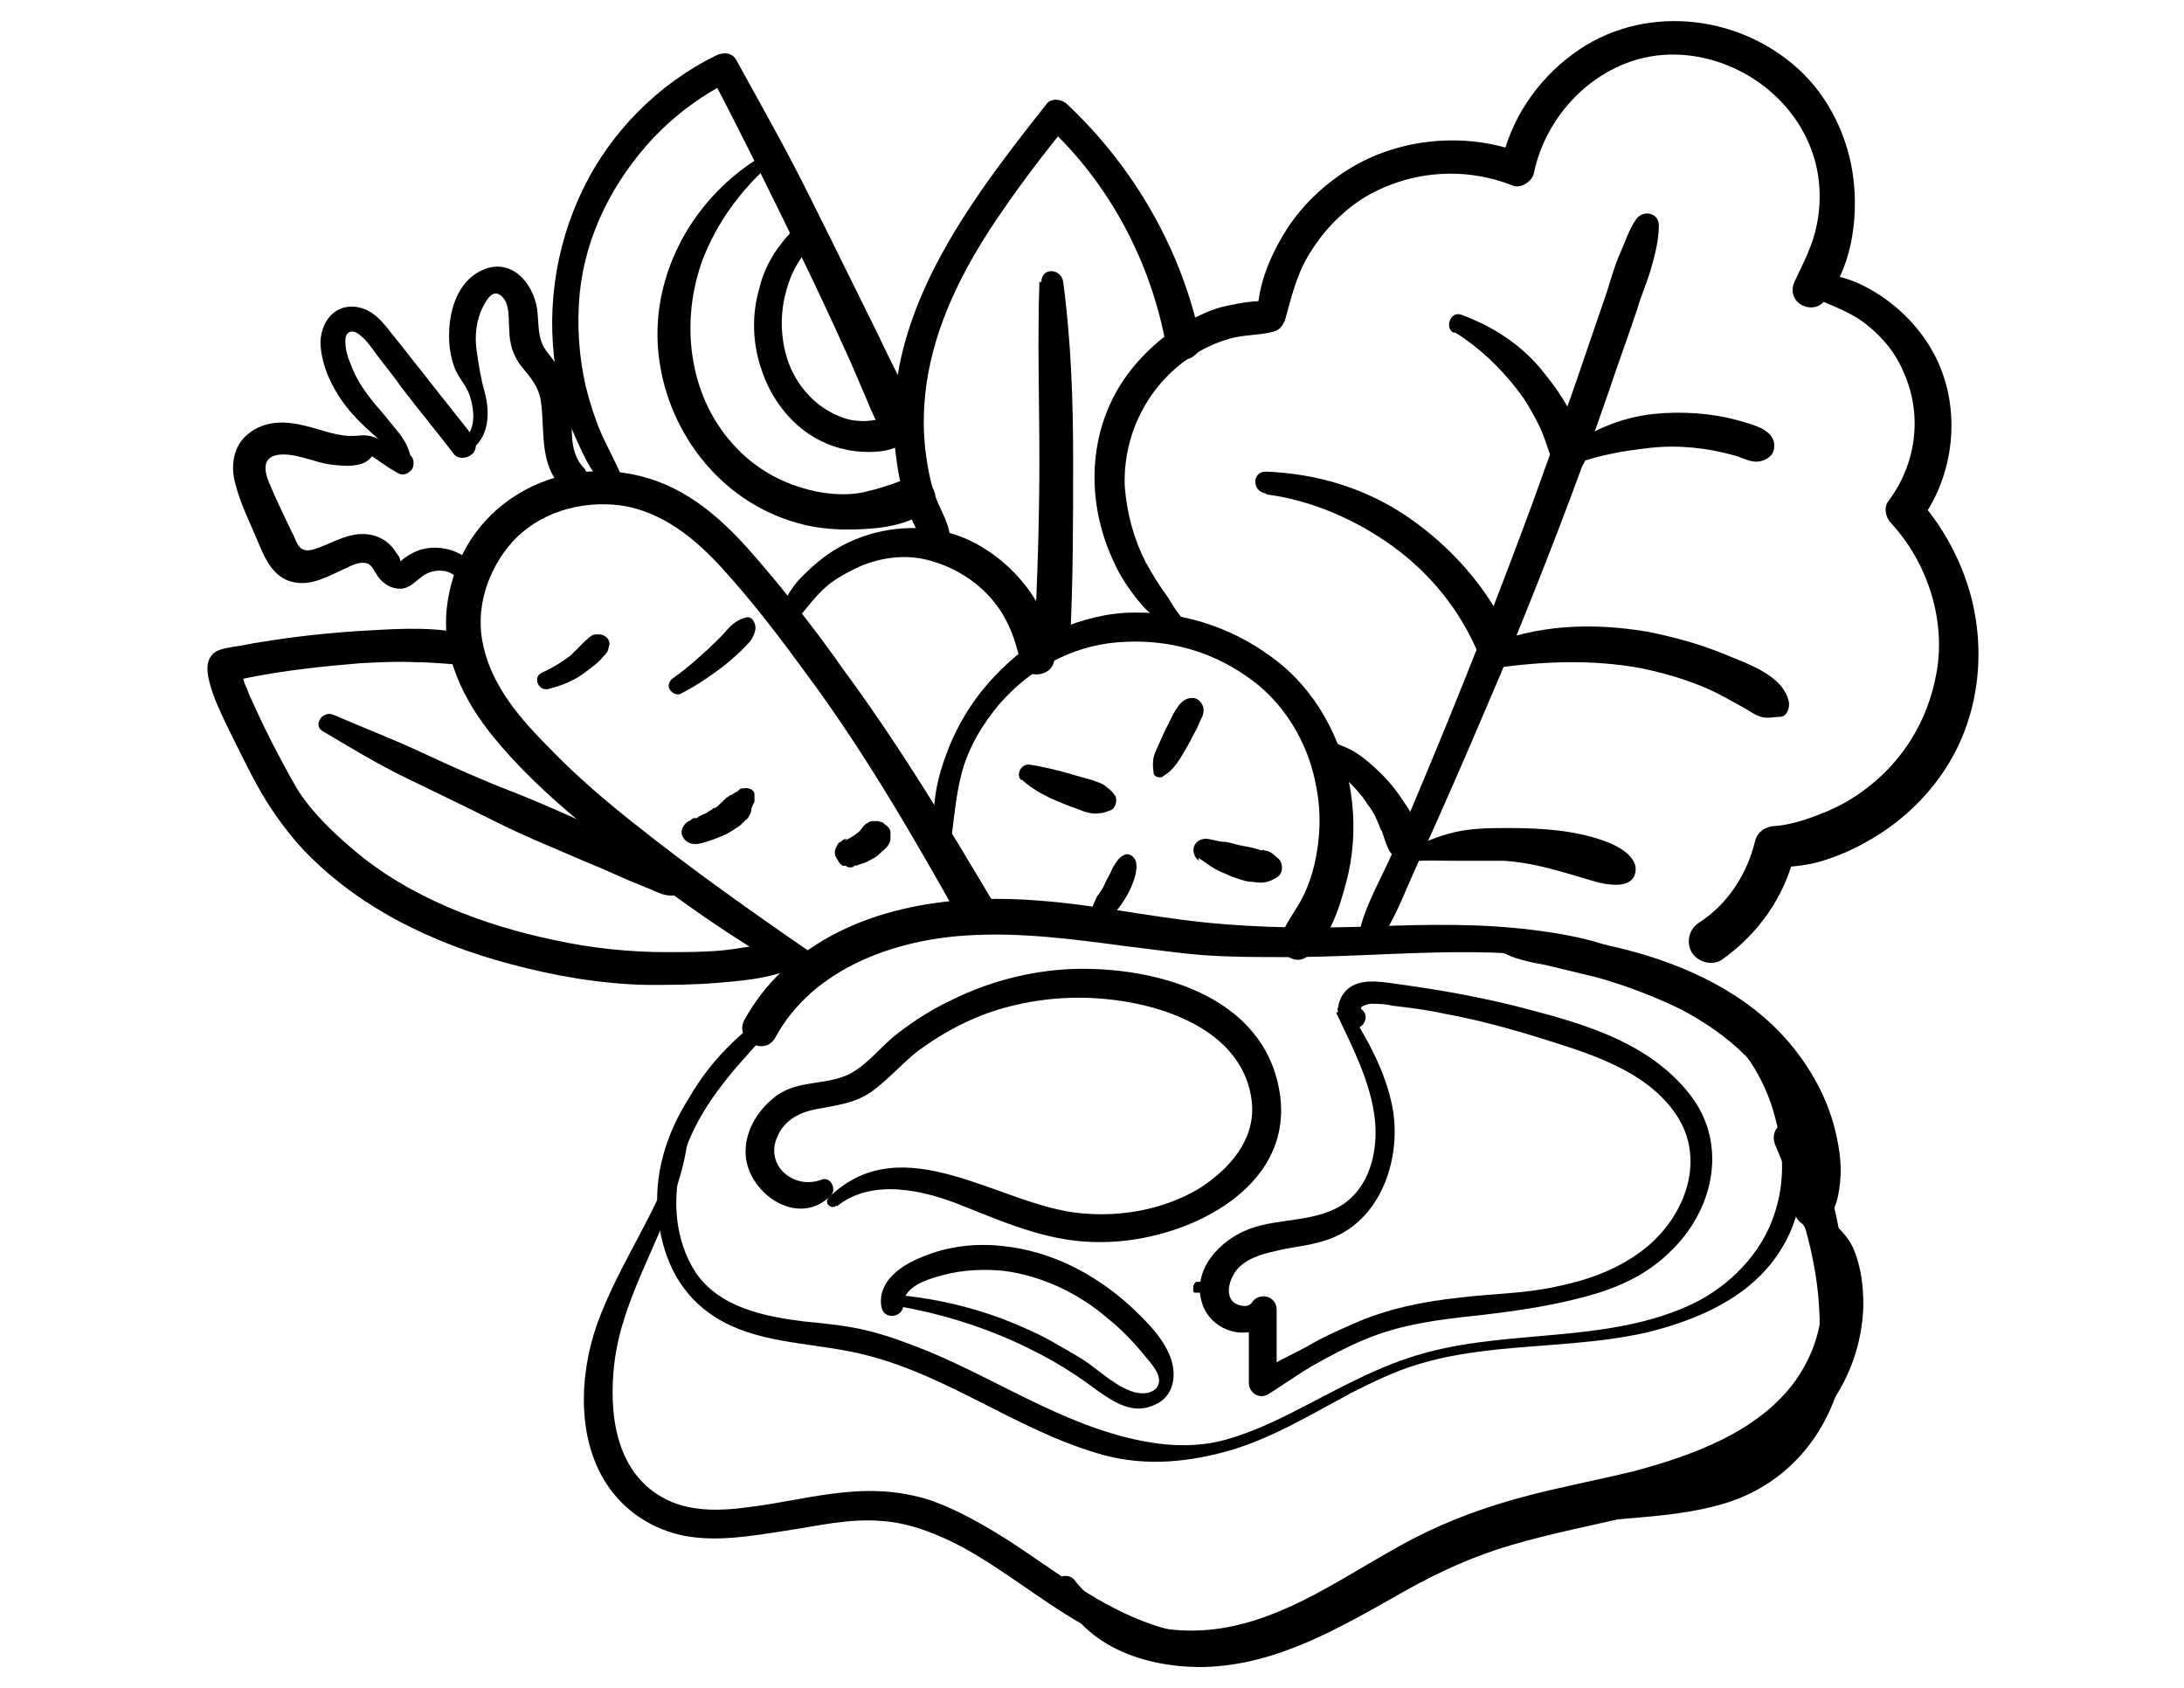
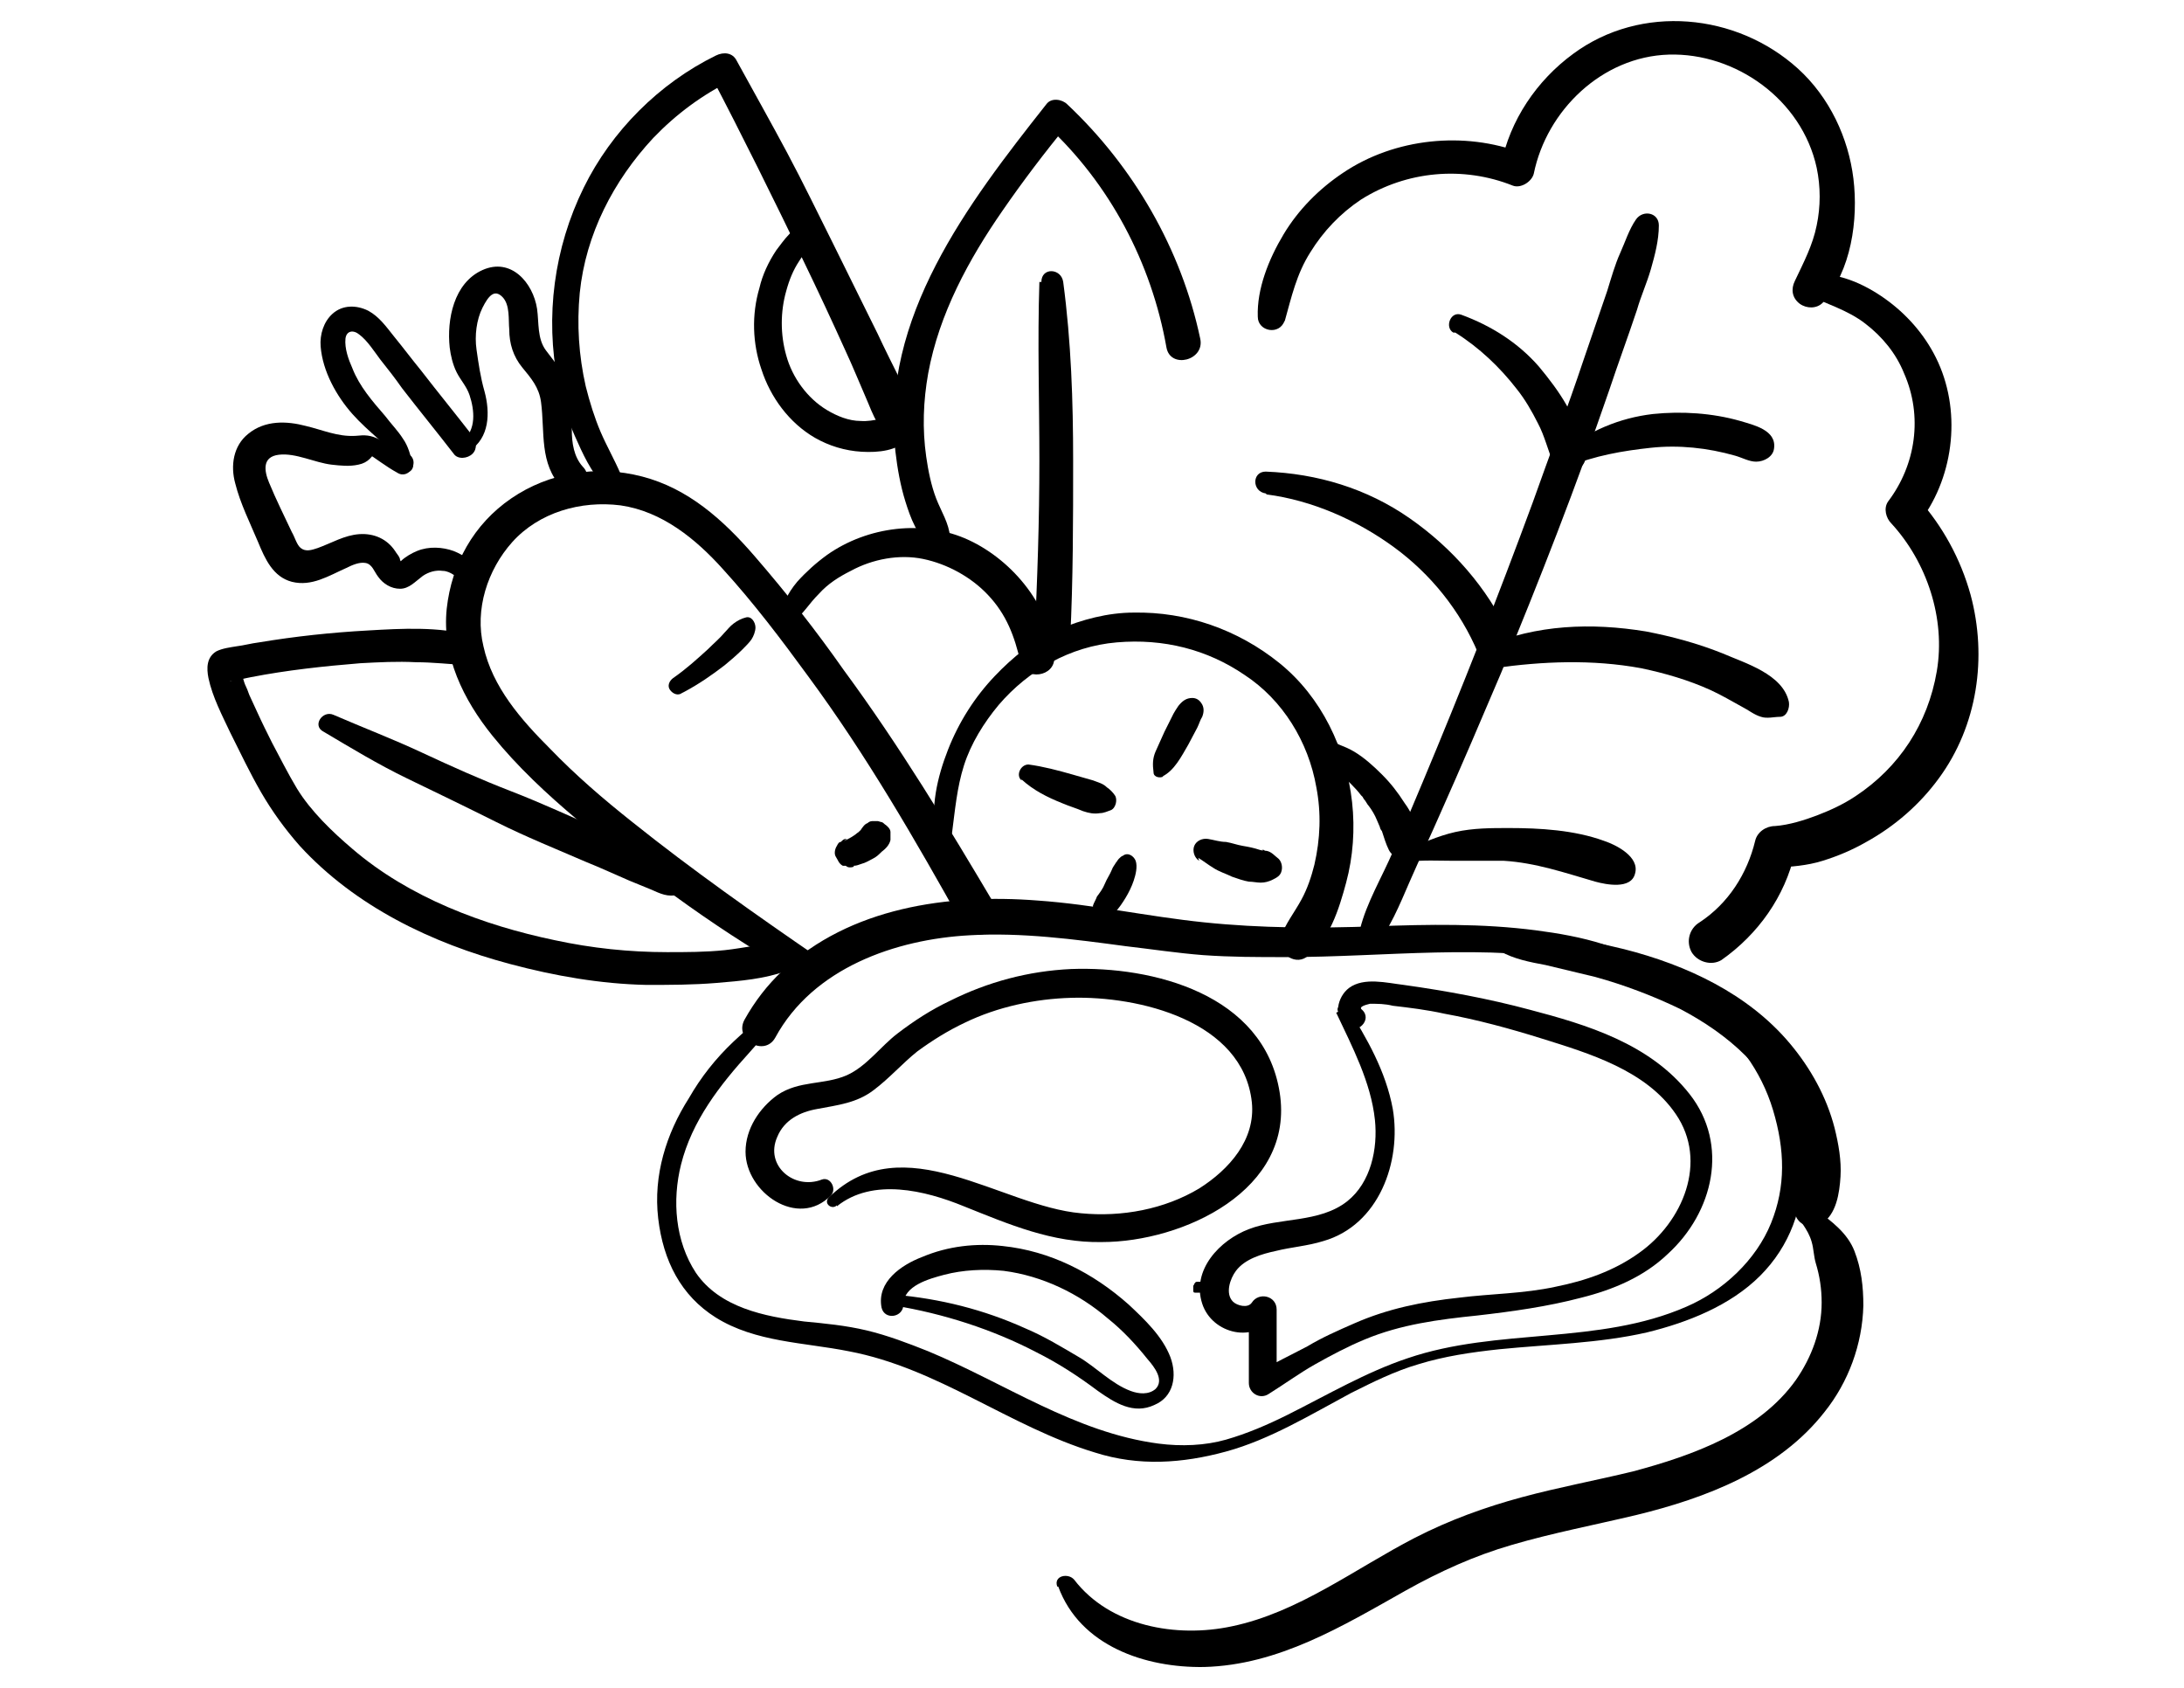
<svg xmlns="http://www.w3.org/2000/svg" viewBox="0 0 220 170" version="1.1" id="Layer_2">
  <g id="_02_Healthy_Ingredients_Prioritizing_Protein">
    <g>
      <path d="M78.8,95c-1.9,0-3.9.5-5.8.7s-3.9.2-5.8.2c-3.8,0-7.6-.4-11.3-1.2-7.2-1.5-14.7-4.3-20.4-9.2-2-1.7-4.2-3.8-5.6-6.1-.9-1.5-1.7-3.1-2.5-4.6-.5-1-1-2-1.5-3.1-.2-.4-.4-.9-.6-1.3-.3-.6-.3-.8-.5-1.2-.3-.6-.4-1.3-.6-1.9,0-.2,0,.4,0,0,0,.3-.3,1.4-1.1,1.3.6,0,1.6-.3,2.2-.4,3.6-.7,7.3-1.1,11-1.4,1.9-.1,3.7-.2,5.6-.1,1.7,0,3.4.2,5.2.3s2-2.5.4-3c-3.3-.9-7-.7-10.4-.5-3.7.2-7.4.6-11,1.2-.8.1-1.5.3-2.3.4-.6.1-1.4.2-2,.5-1,.6-1,1.7-.8,2.7.4,1.9,1.4,3.8,2.2,5.5,1,2,2,4.1,3.1,6s2.4,3.7,3.9,5.4c5.6,6.1,13.3,9.8,21.2,11.9,4.5,1.2,9.1,2,13.7,2.1,2.4,0,4.7,0,7.1-.2s4.8-.4,7-1.2c1.4-.5,1.3-2.8-.4-2.8h0Z" />
      <path d="M82.5,96.5c-6.4-4.4-12.8-8.9-18.8-13.7-2.9-2.3-5.7-4.7-8.3-7.4-2.9-2.9-5.8-6.2-6.7-10.3-.9-3.7.4-7.7,2.9-10.5,2.7-3,6.9-4.2,10.9-3.7,4.2.6,7.6,3.4,10.3,6.4,3.1,3.4,5.9,7.1,8.6,10.8,5.9,8,10.8,16.5,15.6,25.1,1.2,2.2,4.6.2,3.3-1.9-4.8-8.1-9.7-16.2-15.3-23.8-2.8-4-5.8-7.8-9-11.5s-6.7-6.8-11.3-8-9.4-.4-13.2,2.2-6,6.6-6.5,11.1c-.5,4.8,1.7,9.2,4.6,12.8,2.5,3.1,5.5,5.9,8.6,8.5,7.2,6,14.8,11.6,23,16.1,1.4.8,2.5-1.2,1.2-2.1h0Z" />
      <path d="M68.9,69.7c1.5-.8,2.8-1.7,4.1-2.7.6-.5,1.2-1,1.8-1.6.3-.3.7-.7.9-1,.2-.3.4-.8.4-1.2,0-.5-.4-1.2-1-1-.4.1-.8.3-1.2.6s-.6.6-.9.9c-.5.6-1.1,1.1-1.7,1.7-1.1,1-2.2,2-3.5,2.9-.4.3-.6.8-.3,1.2s.8.6,1.2.3h0Z" />
-       <path d="M54.8,69.5c1.3-.3,2.5-.7,3.6-1.4.6-.4,1.1-.8,1.6-1.2.2-.2.5-.4.7-.7.2-.2.4-.4.5-.6s.1-.5.2-.7c0-.7-.7-1.1-1.3-1-.2,0-.4,0-.6.2-.2.1-.3.3-.5.4-.2.2-.4.4-.6.6s-.4.4-.6.6c0,0-.2.2-.3.3,0,0-.2.2,0,0s0,0,0,0c-.9.7-1.9,1.3-3,1.8-.4.2-.5.7-.3,1.1.2.4.6.6,1,.5h0Z" />
-       <path d="M70.3,85c1-.2,2-.6,2.9-1,.5-.3,1-.6,1.4-.9.2-.2.3-.3.5-.5.2-.1.3-.3.4-.5.2-.3.2-.6.2-.9l-.2.7c.1-.2.2-.5.3-.7,0-.2.2-.3.2-.5,0-.2,0-.5,0-.7,0-.5-.7-.7-1.1-.6-.2,0-.3,0-.5.2,0,0-.2.2-.3.2-.1,0,.2-.1,0,0,0,0-.2.1-.3.2-.2.2.6,0,.4,0-.2,0-.6,0-.8.2-.3.2-.6.5-.8.7-.2.2-.4.4-.6.5,0,0,0,0-.1,0,.3-.3.1,0,0,0-.1,0-.2.2-.3.2-.2.1-.4.3-.7.4-.2.1-.5.2-.7.4-.2,0,.3,0,0,0,0,0-.1,0-.2,0-.1,0-.3,0-.4.2-.6.2-1.1.9-.9,1.5s.8,1,1.5.9h0Z" />
      <path d="M86,87.2c.3,0,.5-.1.8-.2.4-.1.7-.3,1.1-.5s.6-.4.9-.7c.4-.3.8-.7.9-1.2,0-.3,0-.6,0-.8,0-.3-.3-.6-.6-.8,0,0-.2-.2-.3-.2-.1,0-.3-.1-.4-.1-.1,0-.3,0-.4,0-.2,0-.4,0-.6.2-.3.1-.5.4-.7.7-.2.2-.3.3-.5.4l.3-.2c-.5.4-1,.7-1.5.9l.3-.2s0,0-.1,0c-.2,0-.3.1-.5.3-.2,0-.3.2-.4.4-.2.3-.3.8-.1,1.1s.3.7.7.9h.3c.2.2.5.2.8.1h0Z" />
      <path d="M47.9,57.9c-.1-.5-.3-1.1-.7-1.5s-1-.7-1.5-.9c-1.1-.4-2.5-.5-3.7,0-.5.2-1.2.6-1.6,1-.2.2-.1,0,0,.1,0,0-.1-.2-.1-.2,0-.3-.4-.7-.5-.9-.8-1.2-2.1-1.8-3.6-1.7s-2.8.9-4.2,1.4c-.6.2-1.2.4-1.7,0-.4-.3-.6-1.1-.9-1.6-.8-1.7-1.6-3.3-2.3-5-.5-1.2-.7-2.6,1-2.8s3.6.8,5.3,1c.9.1,1.8.2,2.7,0,1-.2,1.4-.8,1.9-1.6l-1.2.3c1.1.7,2.1,1.5,3.2,2.1,1.2.8,2.4-1.2,1.1-1.9-.9-.5-1.8-.9-2.8-1.4s-1.5-.5-2.5-.4c-1.8.1-3.3-.6-5-1-1.9-.5-4.1-.6-5.8.8-1.5,1.2-1.8,3.2-1.3,5,.5,2,1.5,4,2.3,5.9.7,1.7,1.5,3.5,3.4,4,2,.5,3.7-.6,5.5-1.4.6-.3,1.3-.6,1.9-.5.7.1.9.9,1.3,1.4.5.7,1.3,1.2,2.2,1.2s1.5-.7,2.3-1.3c.6-.4,1.3-.6,2-.5.4,0,.8.2,1.1.4s.8.4,1.1.7c.4.3,1.1,0,1-.6h0Z" />
      <path d="M41.5,46.7c-.1-.8-.4-1.8-.9-2.5-.5-.8-1.2-1.5-1.8-2.3-1.3-1.5-2.6-3-3.3-4.8-.4-.9-.8-2-.7-3,.1-.8.8-.9,1.4-.4.8.6,1.5,1.7,2.1,2.5.8,1,1.5,1.9,2.2,2.9,1.7,2.2,3.5,4.4,5.2,6.6.4.6,1.4.5,1.9,0,.5-.5.4-1.3,0-1.8-1.7-2.2-3.5-4.4-5.2-6.6-.9-1.1-1.8-2.3-2.7-3.4-.8-1-1.5-2-2.6-2.6-1.2-.6-2.6-.6-3.6.3-.9.8-1.3,2.1-1.2,3.3.2,2.5,1.6,5,3.2,6.8.8.9,1.7,1.7,2.6,2.5s1.9,1.7,2.2,2.9c.3.8,1.4.5,1.3-.3h0Z" />
      <path d="M47.3,45.4c2-1.3,2.1-3.8,1.5-6-.4-1.4-.6-2.8-.8-4.2s0-3,.6-4.2,1.2-1.9,2-1.1.6,2.3.7,3.3c0,1.4.4,2.7,1.3,3.8.9,1.1,1.7,2,1.9,3.5.4,3-.2,6.2,2.1,8.6,1.3,1.4,3.5-.7,2.1-2.1-.9-1-1.1-2.4-1.1-3.7,0-1.5,0-2.9-.4-4.3-.4-1.5-1.3-2.5-2.2-3.7s-.7-2.8-.9-4.2c-.4-2.6-2.6-5.2-5.5-3.9s-3.6,5-3.3,7.8c.1.8.3,1.7.7,2.5.4.8,1,1.4,1.3,2.3.5,1.5.7,3.5-.7,4.6-.7.5,0,1.6.7,1.1h0Z" />
      <path d="M32.6,73.7c2.7,1.6,5.5,3.3,8.4,4.7s6,2.9,9,4.4c3,1.5,6,2.7,9,4,1.5.6,3,1.3,4.4,1.9.7.3,1.5.6,2.2.9.9.4,1.7.8,2.7.5s1.3-1.3.9-2.2c-.6-1.4-2.8-1.9-4.1-2.4-1.5-.6-3-1.3-4.5-1.9-3-1.3-6-2.7-9.1-3.9s-6-2.5-9-3.9-5.9-2.5-8.9-3.8c-1.1-.5-2.2,1.1-1,1.7h0Z" />
      <path d="M95.9,83.9c.3-2.3.5-4.6,1.2-6.8s2-4.3,3.5-6.1c3-3.5,7.2-5.9,11.9-6.3s9.1.7,12.9,3.3c3.8,2.5,6.4,6.7,7.2,11.3.5,2.6.4,5.2-.2,7.8-.3,1.2-.7,2.4-1.3,3.5-.7,1.3-1.6,2.4-2.1,3.8s1.3,2.9,2.6,2c2.3-1.6,3.3-4.9,4-7.5s.9-5.4.6-8.1c-.6-5.4-3.1-10.6-7.3-14s-9.4-5.2-14.7-5.1c-2.6,0-5.2.7-7.6,1.7s-4.6,2.8-6.4,4.7c-2,2.1-3.6,4.6-4.7,7.4s-1.8,5.9-1.2,8.7c.2.7,1.4.8,1.5,0h0Z" />
      <path d="M117.1,78.2c1.2-.6,1.9-2,2.6-3.2l.9-1.7c.2-.4.3-.8.5-1.1.2-.5.2-1-.1-1.4-.2-.3-.5-.5-.9-.5-.6,0-1,.3-1.4.8-.2.3-.4.6-.5.8l-.9,1.8c-.3.7-.6,1.3-.9,2s-.3,1.3-.2,2.1c0,.5.7.6,1,.4h0Z" />
      <path d="M110.9,92.9c.5-.3,1-.6,1.4-1s.8-1,1.1-1.5.6-1.1.8-1.7.4-1.4.2-2c-.2-.5-.8-.9-1.3-.5-.1,0-.3.2-.4.3-.1.1-.2.3-.3.4-.1.2-.3.4-.4.7-.2.5-.5.9-.7,1.4s-.5.9-.8,1.3c-.1.3-.3.6-.4.9,0,0,0,0,0,0,0,0,0,.1,0,.2,0,.1-.1.3-.2.4-.2.3-.1.7.1.9.2.2.6.3.9.1h0Z" />
      <path d="M102.9,78.5c1.2,1.1,2.6,1.8,4.1,2.4.7.3,1.4.5,2.1.8.6.2,1.1.3,1.7.2.4,0,.8-.2,1.1-.3.5-.2.7-1.1.4-1.5-.2-.3-.5-.6-.8-.8-.4-.4-.9-.5-1.4-.7-.7-.2-1.4-.4-2.1-.6-1.4-.4-2.9-.8-4.4-1-.8,0-1.3,1.1-.7,1.6h0Z" />
      <path d="M120.7,86.4c.5.3,1,.7,1.5,1,.6.4,1.3.6,1.9.9.6.2,1.1.4,1.7.5.4,0,.8.1,1.2.1.4,0,.8-.1,1.2-.3.4-.2.8-.4.9-.9.1-.4,0-.9-.3-1.2-.4-.3-.7-.7-1.2-.8-.1,0-.2,0-.3-.1,0,0-.2,0-.2,0,.3.2.3.1-.2,0-.6-.2-1.1-.3-1.7-.4s-1.1-.3-1.7-.4c-.6,0-1.2-.2-1.8-.3s-1.2.2-1.4.7,0,1.2.5,1.5h0Z" />
      <path d="M79.9,62.8c.4-.5.9-1,1.3-1.5s.8-1,1.3-1.5c.9-1,2-1.7,3.2-2.3,2.2-1.2,4.9-1.7,7.3-1.2s4.8,1.8,6.5,3.6c1.9,2,2.7,4.2,3.3,6.8.4,1.9,3.5,1.5,3.4-.5-.3-5-4.1-9.7-8.6-11.8s-10.2-1.4-14.3,1.5c-1.1.8-2.1,1.7-3,2.7-1,1.2-1.5,2.3-1.8,3.8-.2.8.8,1.2,1.3.5h0Z" />
      <path d="M62.5,47.7c-.6-1.4-1.4-2.8-2-4.2s-1.1-3-1.5-4.6c-.7-3.1-.9-6.2-.6-9.4.6-5.9,3.4-11.3,7.4-15.6,2.3-2.4,5-4.4,7.9-5.8l-2.1-.5c3.2,6.1,6.3,12.4,9.3,18.6,1.5,3.1,2.9,6.1,4.3,9.2.7,1.5,1.3,3,2,4.6.4.9.7,1.8,1.2,2.6s1,1.5,1.8,2c1,.7,2-.3,2.1-1.2.2-1.8-.8-3.5-1.6-5.1s-1.6-3.2-2.3-4.7c-1.5-3-3-6.1-4.5-9.1s-3-6.1-4.6-9.1-3.4-6.2-5.1-9.3c-.4-.8-1.3-.9-2.1-.5-5.7,2.8-10.5,7.6-13.3,13.3-3,6.1-3.9,13-2.6,19.6.4,1.8.9,3.6,1.7,5.4s1.6,3.6,3,5.1c.8.9,2-.2,1.6-1.2h0Z" />
-       <path d="M120.2,63.3c-.5-.4-1-.8-1.4-1.4-.5-.6-.8-1.2-1.2-1.8-.8-1.1-1.5-2.2-2.2-3.5-1.2-2.3-1.9-5-2.1-7.6-.2-5.2,2.3-10.2,6.7-13.1,1.2-.8,2.5-1.4,3.9-1.8s2.9-.3,4.4-.7,1.3-2.5,0-2.9c-1.4-.4-3.2,0-4.7.3s-2.9,1-4.2,1.7c-2.6,1.5-4.9,3.7-6.5,6.2-3.4,5.4-3.4,12.2-.7,17.9.7,1.6,1.7,3,2.8,4.3s2.8,2.3,4.2,3.3c.7.5,1.5-.6.9-1.1h0Z" />
      <path d="M129.4,32.4c.7-2.5,1.2-4.8,2.6-7,1.3-2.1,3-3.9,5.1-5.3,4.6-2.9,10.3-3.4,15.3-1.4.8.3,1.9-.4,2.1-1.2,1.3-6.4,6.9-11.8,13.6-12s13.4,4.5,14.9,11.4c.4,1.9.4,3.9,0,5.8-.4,2-1.3,3.7-2.2,5.6-.4.8-.3,1.7.5,2.3.7.5,1.7.5,2.3-.1,2.9-3.2,3.6-8.4,3.1-12.5s-2.4-8.2-5.6-11.1c-6.2-5.6-15.8-6.5-22.6-1.5-3.7,2.7-6.4,6.7-7.3,11.2l2.1-1.2c-5.8-2.2-12.8-1.5-18,2-2.4,1.6-4.5,3.7-6,6.2s-2.7,5.5-2.6,8.3c0,1.5,2.2,1.9,2.7.4h0Z" />
      <path d="M181.9,29.6c2,1,4.2,1.6,6,3,1.7,1.3,3.1,3,3.9,5,1.9,4.3,1.2,9.2-1.6,12.9-.5.7-.2,1.7.3,2.2,3.6,3.9,5.5,9.6,4.6,14.9-.9,5.3-3.8,9.7-8.2,12.6-1.2.8-2.5,1.4-3.8,1.9s-2.9,1-4.3,1.1c-.9,0-1.8.6-2,1.5-.8,3.3-2.7,6.3-5.6,8.2-1,.6-1.4,1.9-.8,3,.6,1,2,1.4,3,.8,3.7-2.6,6.4-6.4,7.4-10.8l-2,1.5c1.6-.1,3.2-.2,4.8-.7s3-1.1,4.4-1.9c2.9-1.6,5.4-3.8,7.3-6.4,3.9-5.3,4.9-12.2,3.2-18.5-1-3.6-2.8-6.9-5.3-9.7l.3,2.2c3.4-4.6,4.1-11.2,1.5-16.4-1.2-2.4-3-4.4-5.1-5.9s-4.9-2.8-7.6-2.4c-.9.1-1.1,1.6-.3,2h0Z" />
      <path d="M138.4,95.5c1.6-1.9,2.6-4.4,3.6-6.7s2.1-4.6,3.1-6.9c2.1-4.7,4.1-9.4,6.1-14.1,3.9-9.4,7.6-18.9,10.9-28.5.9-2.7,1.9-5.4,2.8-8.1.4-1.4,1-2.7,1.4-4.1s.8-2.9.8-4.4c0-1.3-1.6-1.6-2.3-.6-.7,1-1.1,2.3-1.6,3.4s-.9,2.5-1.3,3.8c-.8,2.3-1.6,4.7-2.4,7-1.6,4.8-3.4,9.5-5.1,14.3-3.5,9.5-7.2,18.9-11.1,28.2-1.1,2.6-2.2,5.3-3.4,7.9s-2.7,5.2-3.1,7.9c-.1.8.9,1.7,1.6.9h0Z" />
      <path d="M146.6,33.5c2.4,1.5,4.5,3.5,6.2,5.7.8,1,1.5,2.2,2.1,3.4.7,1.3,1,2.7,1.6,4.1.3.8,1.5,1,2.2.7.9-.4,1.2-1.2,1-2.1-.1-.8-.5-1.6-.9-2.4-.3-.7-.6-1.4-1-2.1-.8-1.4-1.8-2.7-2.8-3.9-2.1-2.4-4.8-4.1-7.8-5.2-1.1-.4-1.7,1.3-.8,1.8h0Z" />
      <path d="M127.6,49.8c4.6.6,9.1,2.6,12.8,5.3s6.7,6.4,8.5,10.7c.4.9,1.7,1.1,2.5.6.9-.5,1.1-1.6.6-2.5-2.2-4.7-5.7-8.7-10-11.7s-9.3-4.5-14.5-4.7c-1.4,0-1.4,2,0,2.2h0Z" />
      <path d="M132.6,75.6c.2.2.3.4.5.6.2.2.4.3.6.5.4.3.8.7,1.2,1.1.8.8,1.6,1.5,2.2,2.3,0,0,.3.3.2.2s.1.2.1.2c.2.2.3.5.5.7.3.4.6.9.8,1.4l.3.7c0,.1.1.3.2.4,0-.2,0,0,0,0,.2.6.4,1.3.7,1.9.4.8,1.4,1.1,2.2.7.9-.4,1.2-1.2,1-2.1,0-.7-.5-1.3-.8-1.9-.2-.5-.5-1-.8-1.4-.7-1.1-1.4-2-2.3-2.9s-1.8-1.7-2.8-2.3c-.5-.3-1-.5-1.5-.7-.6-.3-1.2-.4-1.9-.4-.4,0-.9.6-.6,1h0Z" />
      <path d="M141.8,86.8c1.6-.2,3.1-.1,4.7-.1,1.7,0,3.3,0,5,0,3.2.2,6.1,1.2,9.2,2.1,1.1.3,3.6.8,4-.8.5-1.7-1.9-2.9-3.1-3.3-3-1.1-6.5-1.3-9.6-1.3-1.8,0-3.6,0-5.4.4s-3.5,1.2-5.2,1.9c-.5.2-.3,1.2.3,1.1h0Z" />
      <path d="M150.5,67.3c4.9-.7,9.9-.9,14.8,0,2.4.5,4.8,1.2,7,2.2,1.1.5,2.1,1.1,3.2,1.7.6.3,1.2.8,1.9,1,.6.2,1.3,0,1.9,0,.7,0,1-.9.9-1.5-.6-2.8-4.4-3.9-6.7-4.9-2.5-1-5.1-1.7-7.7-2.2-5.5-.9-11-.7-16.2,1.5-.5.2-.7,1-.5,1.4.2.6.8.8,1.4.7h0Z" />
      <path d="M158,47c2.6-1.1,5.5-1.6,8.3-1.9s5.7,0,8.5.8c.7.2,1.4.6,2.1.6.8,0,1.7-.5,1.8-1.3.3-1.9-2.1-2.4-3.4-2.8-2.8-.8-5.9-1-8.8-.7-3.4.4-6.4,1.7-9.1,3.8-.7.5-.3,1.9.6,1.5h0Z" />
      <path d="M95.7,54.1c-.1-1.4-.9-2.6-1.4-3.9s-.8-2.8-1-4.2c-.4-2.8-.3-5.6.2-8.4,1.1-6,4.1-11.5,7.5-16.4,2-2.9,4.2-5.8,6.5-8.6h-2.1c6.4,5.9,10.6,13.9,12.1,22.4.4,2.2,3.9,1.3,3.4-.9-1.9-9-6.7-17.3-13.4-23.6-.5-.5-1.6-.7-2.1,0-7.9,10-16.7,21.5-15.2,35,.2,1.7.5,3.4,1,5s1.2,3.6,2.7,4.6c.7.5,1.9-.2,1.8-1h0Z" />
      <path d="M104.7,28.4c-.2,6,0,12,0,18s-.2,12-.5,18c0,2.3,3.5,2.3,3.6,0,.3-6,.3-12,.3-18s-.2-12-1-18c-.2-1.4-2.2-1.5-2.2,0h0Z" />
-       <path d="M76.8,15.7c-6.8,4-11.2,11.7-10.5,19.6s6.1,15.2,14.1,17.4c2.1.6,4.3.7,6.4.6,2.3-.1,4.9-.5,6.8-2,1.6-1.3-.2-3.6-1.9-3.2-.8.2-1.5.6-2.3.8-.8.3-1.7.5-2.5.7-1.5.3-3.2.2-4.7-.1-3.3-.7-6.2-2.3-8.4-4.8-4.5-5-5.3-12.4-3-18.6,1.4-3.6,3.7-6.8,6.6-9.4.5-.4-.2-1.3-.7-.9h0Z" />
      <path d="M81.2,22.7c-1.2-.1-2.3,1.6-3,2.5-.8,1.2-1.4,2.5-1.7,3.8-.8,2.7-.7,5.6.2,8.2.9,2.8,2.8,5.4,5.4,6.9,1.4.8,3,1.3,4.7,1.4s3.6-.1,4.7-1.3c.8-.8.3-2.3-.9-2.3-1.3,0-2.5.6-3.9.5-1.2,0-2.4-.5-3.4-1.1-2-1.2-3.5-3.3-4.1-5.5-.6-2.1-.6-4.4,0-6.5.3-1.1.7-2.1,1.3-3,.5-.9,1.8-1.9,1.7-2.9,0-.5-.3-.7-.8-.8h0Z" />
      <path d="M121.6,129.1h-.4s-.2,0-.2,0c0,0-.1,0-.2,0h-.2c0,0-.2,0-.2.1,0,0,0,0-.1.1,0,0,0,.1-.1.2,0,0,0,0,0,.2s0,.1,0,.2h0c0,.2,0,.3.2.3,0,0,0,0,.1,0,0,0,.2,0,.2,0s.1,0,.2,0h.2s.4,0,.4,0c0,0,.1,0,.2,0,0,0,.1,0,.2-.1,0,0,.2-.2.2-.4s0-.3-.2-.4h0c0-.1-.2-.2-.3-.2h0Z" />
      <path d="M79.5,100c-1.9,1.6-3.8,3.2-5.6,4.9s-3.3,3.6-4.5,5.7c-2.3,3.6-3.6,7.8-3.1,12.1s2.3,7.8,5.8,10c4,2.5,8.9,2.5,13.4,3.4,9,1.7,16.2,7.6,24.8,10.2,4.4,1.4,8.8,1.1,13.2-.1s8.5-3.7,12.6-5.9c2.2-1.1,4.4-2.2,6.8-2.9,2.6-.8,5.3-1.2,8.1-1.5,5-.5,10.1-.6,14.9-1.7,4.1-1,8.4-2.7,11.4-5.7s4.4-6.9,4.3-11-1.5-8.2-3.8-11.6c-2.5-3.7-6-6.3-10-8.2-2.1-1-4.1-1.9-6.3-2.6s-4.5-1.1-6.8-1.4c-5.4-.7-10.8-.6-16.2-.4-5.8.2-11.4.2-17.2-.4s-11.1-1.8-16.8-2.2c-9-.7-18.9.7-25.7,7.1-1.5,1.4-2.8,3.1-3.8,4.9-1.1,2,2,3.8,3.1,1.8,3.8-7,12.1-9.9,19.6-10.3,5.2-.3,10.5.4,15.7,1.1,2.6.3,5.2.7,7.8.9,2.8.2,5.5.2,8.3.2,10.1,0,20.1-1.4,30.1.5,4.4.8,8.6,2.3,12.1,5.1,3.2,2.5,5.7,5.8,6.9,9.8s1.3,7.7-.2,11.4-4.8,6.8-8.5,8.4c-8.9,3.9-19,2.1-28.1,5.2-4.2,1.4-8.1,3.7-12.1,5.7-2,1-4.1,1.9-6.2,2.5s-4.5.7-6.8.4c-8.4-1.1-15.5-6.1-23.2-9.3-2-.8-4.1-1.6-6.2-2.1s-4.2-.7-6.3-.9c-4-.5-8.5-1.4-10.9-4.9-2.1-3.2-2.4-7.3-1.5-10.9,1.1-4.4,3.9-8,6.9-11.3,1.5-1.7,3-3.4,4.6-5s-.2-1.2-.8-.8h0Z" />
-       <path d="M68.8,113.7c-1.6,7.2-6.3,13-8.7,19.8-1.8,5.2-2,11.8,1.3,16.4,1.8,2.5,4.5,4.2,7.6,4.8,3.3.6,6.7,0,10-.5s6.6-1.3,9.9-1c2.8.2,5.5,1.3,8,2.6,5.3,2.9,9.9,7.1,15.5,9.5,3.1,1.4,6.4,2,9.8,1.6,3.8-.4,7.5-1.4,11-2.8,7-2.8,13.2-7.2,20.4-9.5,6.6-2.1,13.7-1.2,20.2-3.2,6.2-1.9,10.4-6.9,11.8-13.2.7-3.2.6-6.4.3-9.6s-.9-6.6-1.9-9.8c-.6-1.7-1.2-3.4-2.1-5-.4-.8-1.6-1.1-2.4-.6-.9.5-1,1.5-.6,2.3,2.5,5.9,4.5,12,4.4,18.5-.1,5.8-2.6,11.8-8,14.6-5.8,2.9-12.6,2.1-18.8,3.4-7,1.4-13.2,5.4-19.5,8.5-3.3,1.6-6.8,3.1-10.4,3.9-3.4.7-7,.4-10.3-.7-5.5-1.8-10-5.5-14.8-8.6-2.4-1.5-4.8-2.9-7.5-3.9-2.9-1-5.9-1.2-8.9-.9-3.2.3-6.4,1.1-9.7,1.5-2.9.4-6.1.5-8.7-1-4.8-2.7-5.4-8.7-4.8-13.6.8-6.5,4.7-12.2,6.5-18.4.5-1.6.8-3.2,1-4.8,0-.3-.5-.4-.6,0h0Z" />
      <path d="M134.6,102c1.6,3.4,3.5,7,3.9,10.8.3,2.9-.4,6.3-2.8,8.2-2.8,2.2-6.8,1.6-9.9,2.8-2.9,1.1-5.8,4.1-4.7,7.5,1,3.1,5.4,4.1,7.2,1.2l-2.5-.7c0,2.5,0,5,0,7.5,0,1,1.1,1.7,2,1.1,1.6-1,3.1-2.1,4.7-3s3.3-1.8,5-2.5c3.6-1.5,7.4-2,11.3-2.4,3.5-.4,7.1-.9,10.5-1.8,3.2-.8,6.3-2.1,8.7-4.4,4.6-4.2,6.2-11,2.2-16.1s-10.4-7-16.1-8.5c-4.1-1.1-8.4-1.9-12.7-2.5-1.7-.2-4-.8-5.5.3-1.2.9-1.6,2.9-.4,3.9,1.2.9,2.8-.7,1.7-1.7-.4-.3.4-.5.8-.6.8,0,1.5,0,2.3.2,1.7.2,3.4.4,5.2.8,3.3.6,6.6,1.5,9.8,2.5,4.8,1.5,10.5,3.2,13.5,7.6,3.3,4.8.7,10.9-3.7,14-2.5,1.8-5.4,2.8-8.4,3.4-3.2.7-6.5.7-9.7,1.1-3.7.4-7.2,1.1-10.6,2.6-1.6.7-3.2,1.4-4.7,2.3-1.7.9-3.4,1.7-5.1,2.7l2,1.1v-7.5c0-1.4-1.8-1.8-2.5-.7-.4.6-1.5.3-1.9-.1-.8-.8-.3-2.3.3-3.1.9-1.2,2.6-1.7,4-2,1.6-.4,3.2-.5,4.8-1,5.6-1.6,7.9-8,7-13.3-.7-3.8-2.6-7.1-4.6-10.3-.4-.6-1.2,0-.9.5h0Z" />
      <path d="M84.3,121.5c3.6-2.9,8.9-1.6,12.8,0,4.5,1.8,8.9,3.7,13.9,3.6,8.1,0,19.5-5.2,17.9-15.1s-12.8-12.7-21-12.4c-4.3.2-8.4,1.3-12.2,3.2-1.9.9-3.6,2-5.3,3.3s-3.1,3.3-5.1,4.2c-2.3,1-4.8.5-7,2-1.8,1.3-3.2,3.4-3.2,5.7,0,4.1,5.3,7.8,8.6,4.4.6-.6,0-1.9-.9-1.6-2.8,1.1-5.8-1.4-4.5-4.3.7-1.7,2.3-2.5,4-2.8,2.1-.4,4-.6,5.7-1.9,1.6-1.2,2.9-2.7,4.4-3.9,1.5-1.1,3.1-2.1,4.8-2.9,3.3-1.6,7.1-2.4,10.7-2.5,6.8-.2,17.3,2.3,18.2,10.5.4,3.8-2.3,6.8-5.3,8.7-3.5,2.1-7.8,2.9-11.9,2.5-8.1-.7-17.9-8.9-25.4-1.6-.6.6.3,1.3.8.8h0Z" />
      <path d="M90.1,131.5c4.9.8,9.9,2.4,14.3,4.7,2.2,1.1,4.2,2.4,6.2,3.9,1.7,1.2,3.6,2.4,5.7,1.4,1.9-.8,2.3-2.9,1.6-4.8-.8-2.1-2.6-3.8-4.2-5.3-3.6-3.2-7.9-5.4-12.7-5.9-2.7-.3-5.5,0-8.1,1.1-2.1.8-4.6,2.5-4.1,5.1.3,1.3,2.2,1,2.2-.3,0-1.9,2.6-2.6,4.1-3,1.9-.5,4-.6,6-.4,3.9.5,7.6,2.3,10.5,4.8,1.5,1.2,2.8,2.6,4,4.1.7.8,1.7,2.1.8,3-.7.6-1.7.5-2.5.2-1.9-.7-3.5-2.4-5.2-3.4s-3.5-2.1-5.4-2.9c-4.2-1.9-8.6-3-13.2-3.4-.6,0-.8,1-.1,1.1h0Z" />
      <path d="M151.1,95.8c1.4.8,3,1.1,4.6,1.4,1.7.4,3.3.8,5,1.2,2.9.8,5.8,1.9,8.5,3.2,4.8,2.5,9.3,6.3,10.9,11.6.4,1.5.7,3,.7,4.5s-.6,3.5.2,5c.5.8,1.5,1.1,2.4.6,1.6-.9,1.9-3.2,2-4.8s-.2-3.3-.6-4.9c-.8-3.1-2.4-6-4.5-8.5-4.2-5-10.4-7.9-16.7-9.5-2-.5-4.1-.9-6.1-1.2s-4.1-.8-6.1-.4c-.8.1-.9,1.4-.2,1.8h0Z" />
      <path d="M106.6,159.8c2.2,6,8.8,8.2,14.7,8.1,7.5-.2,13.9-4.1,20.3-7.7,3.4-1.9,6.9-3.5,10.7-4.6,4.1-1.2,8.3-2,12.5-3,7-1.7,14.4-4.5,19-10.4,2.4-3,3.8-6.8,3.9-10.7,0-1.9-.2-3.7-.9-5.5s-2.3-3-3.8-4.1c-.8-.6-1.9.6-1.4,1.4.4.6.7,1.1.9,1.8.2.7.2,1.4.4,2.1.4,1.3.6,2.6.6,4,0,2.8-1,5.5-2.6,7.8-3.7,5.2-10.4,7.6-16.4,9.2-3.7.9-7.5,1.6-11.2,2.6s-7.3,2.3-10.8,4.1c-6,3.1-11.7,7.5-18.4,8.9-5.6,1.2-12.3,0-15.9-4.7-.6-.7-2.1-.4-1.7.7h0Z" />
    </g>
  </g>
</svg>